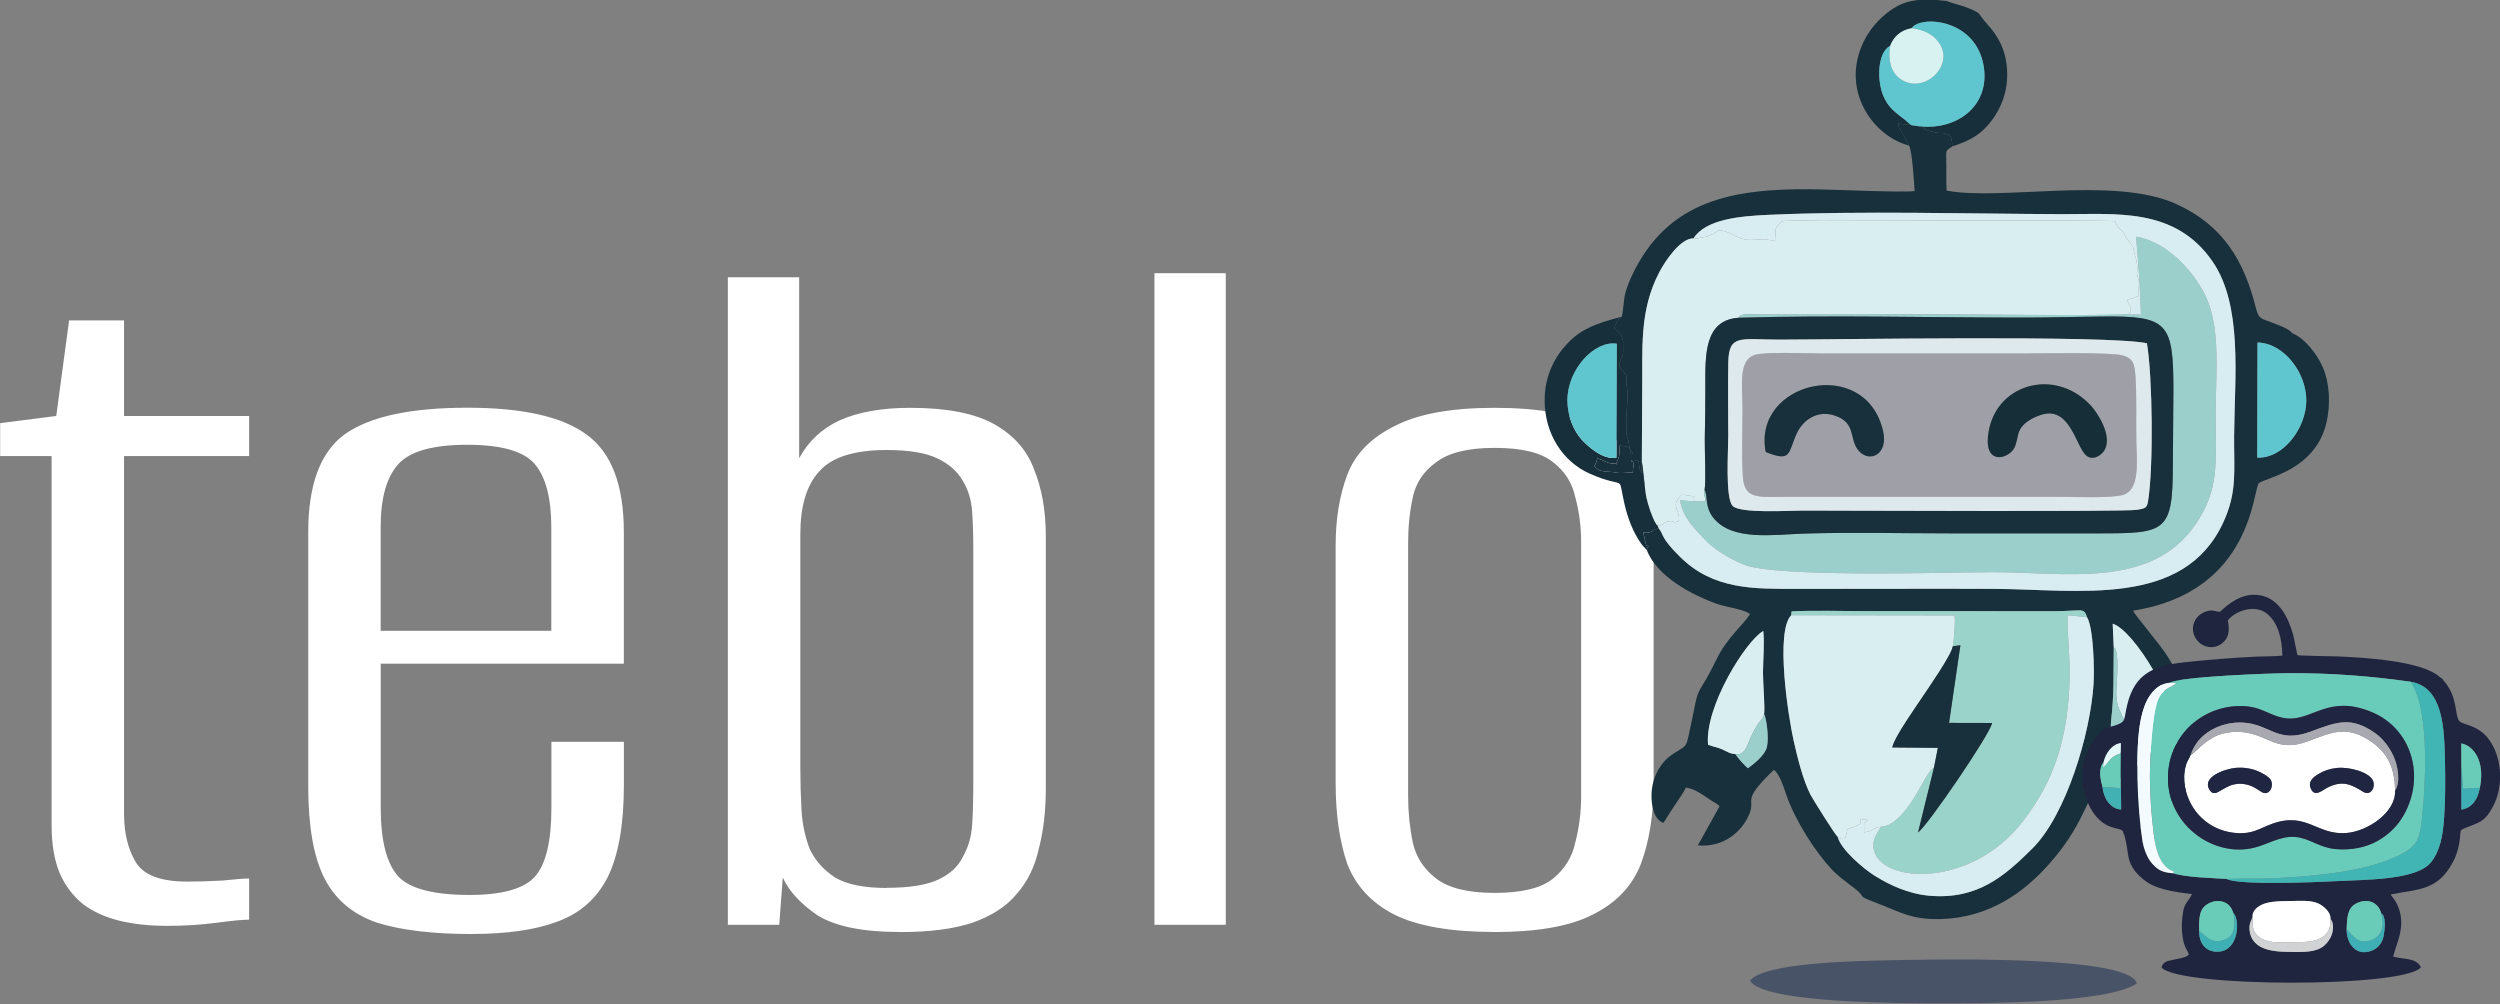
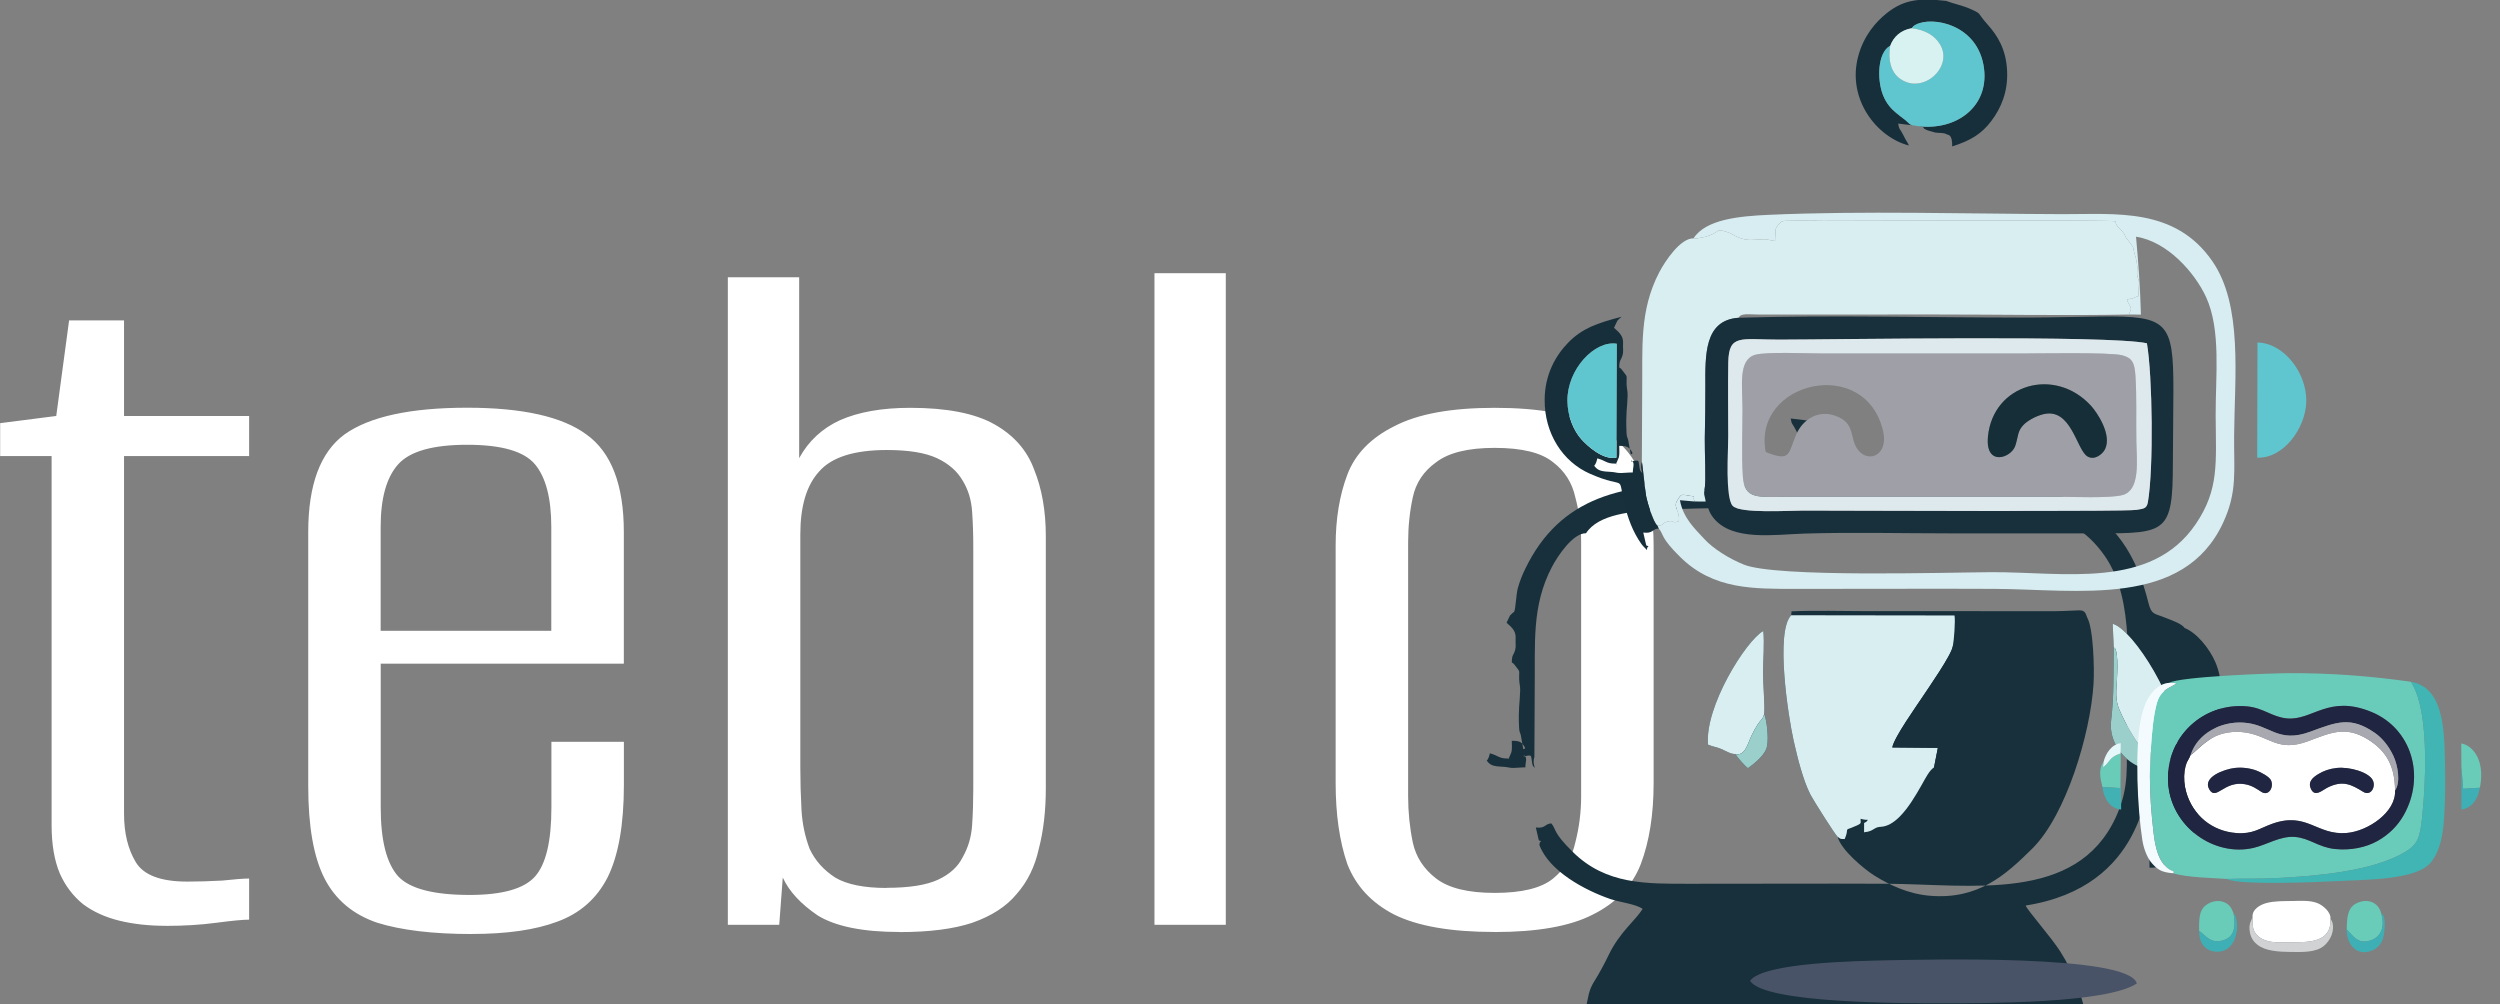
<svg xmlns="http://www.w3.org/2000/svg" xmlns:ns1="http://sodipodi.sourceforge.net/DTD/sodipodi-0.dtd" xmlns:ns2="http://www.inkscape.org/namespaces/inkscape" width="86.165mm" height="34.609mm" viewBox="0 0 86.165 34.609" version="1.1" id="svg1">
  <rect x="0" y="0" width="86.165" height="34.609" fill="#808080" stroke="none" />
  <ns1:namedview id="namedview1" pagecolor="#ffffff" bordercolor="#000000" borderopacity="0.25" ns2:showpageshadow="2" ns2:pageopacity="0.0" ns2:pagecheckerboard="0" ns2:deskcolor="#d1d1d1" ns2:document-units="mm" />
  <defs id="defs1" />
  <g ns2:label="Ebene 1" ns2:groupmode="layer" id="layer1" transform="translate(-232.923,-108.797)">
    <g id="g4" ns2:export-filename="logo.png" ns2:export-xdpi="96" ns2:export-ydpi="96" transform="translate(150.638,-3.122)">
      <path style="font-size:20.174px;line-height:1.25;font-family:'Alumni Sans';-inkscape-font-specification:'Alumni Sans';white-space:pre;inline-size:50.626;fill:#ffffff;stroke-width:0.504" d="m 57.71,86.261 q -0.444,0 -0.807,-0.101 -0.363,-0.101 -0.625,-0.323 -0.262,-0.242 -0.403,-0.605 -0.141,-0.383 -0.141,-0.948 v -7.243 h -0.888 v -0.646 l 0.968,-0.141 0.222,-1.876 h 0.948 v 1.876 h 2.159 v 0.787 H 56.984 v 7.021 q 0,0.565 0.202,0.948 0.202,0.383 0.888,0.383 0.282,0 0.605,-0.02 0.323,-0.04 0.464,-0.04 v 0.807 q -0.161,0 -0.565,0.061 -0.403,0.061 -0.867,0.061 z m 5.277,0.161 q -1.009,0 -1.634,-0.222 -0.625,-0.242 -0.908,-0.867 -0.282,-0.625 -0.282,-1.816 v -4.983 q 0,-1.392 0.625,-1.917 0.646,-0.525 2.118,-0.525 1.432,0 2.058,0.525 0.646,0.525 0.646,1.917 v 2.582 h -4.196 v 2.824 q 0,0.968 0.303,1.352 0.303,0.363 1.231,0.363 0.847,0 1.13,-0.363 0.282,-0.363 0.282,-1.352 v -1.291 h 1.251 v 0.847 q 0,1.17 -0.282,1.816 -0.282,0.625 -0.867,0.867 -0.565,0.242 -1.473,0.242 z m -1.574,-5.951 h 2.945 v -2.038 q 0,-0.847 -0.282,-1.231 -0.282,-0.383 -1.17,-0.383 -0.888,0 -1.19,0.383 -0.303,0.383 -0.303,1.231 z m 8.957,5.911 q -0.948,0 -1.412,-0.323 -0.444,-0.343 -0.605,-0.746 l -0.061,0.928 H 67.405 V 73.531 h 1.231 v 3.551 q 0.242,-0.504 0.706,-0.746 0.484,-0.242 1.21,-0.242 0.948,0 1.453,0.323 0.504,0.323 0.686,0.888 0.202,0.565 0.202,1.311 v 4.943 q 0,0.666 -0.121,1.19 -0.101,0.525 -0.383,0.888 -0.262,0.363 -0.767,0.565 -0.484,0.182 -1.251,0.182 z m -0.222,-0.867 q 0.585,0 0.888,-0.161 0.303,-0.161 0.424,-0.444 0.141,-0.282 0.161,-0.625 0.02,-0.343 0.02,-0.706 v -4.761 q 0,-0.363 -0.02,-0.686 -0.02,-0.343 -0.161,-0.605 -0.141,-0.282 -0.444,-0.444 -0.303,-0.161 -0.867,-0.161 -0.847,0 -1.17,0.424 -0.323,0.403 -0.323,1.231 v 4.58 q 0,0.403 0.02,0.827 0.02,0.403 0.141,0.767 0.141,0.343 0.444,0.565 0.303,0.202 0.888,0.202 z m 4.62,0.726 v -12.79 h 1.231 v 12.79 z m 5.871,0.141 q -1.13,0 -1.735,-0.343 -0.585,-0.343 -0.807,-0.989 -0.202,-0.666 -0.202,-1.594 V 78.797 q 0,-0.787 0.202,-1.392 0.202,-0.605 0.807,-0.948 0.605,-0.363 1.735,-0.363 1.15,0 1.735,0.363 0.585,0.343 0.787,0.948 0.222,0.605 0.222,1.392 v 4.66 q 0,0.928 -0.222,1.594 -0.222,0.646 -0.827,0.989 -0.585,0.343 -1.695,0.343 z m 0,-0.767 q 0.706,0 1.009,-0.282 0.303,-0.282 0.383,-0.706 0.101,-0.444 0.101,-0.908 v -4.983 q 0,-0.464 -0.101,-0.888 -0.081,-0.424 -0.383,-0.686 -0.303,-0.282 -1.009,-0.282 -0.686,0 -1.009,0.282 -0.323,0.262 -0.403,0.686 -0.081,0.424 -0.081,0.888 v 4.983 q 0,0.464 0.081,0.908 0.081,0.424 0.403,0.706 0.323,0.282 1.009,0.282 z" id="text1398-2-5-9-7-3-1" transform="matrix(1.997,0,0,1.756,-27.237,-7.646)" aria-label="teblo" />
      <g id="g2" transform="matrix(0.243,0,0,0.243,261.398,85.634)">
-         <path d="m -486.882,209.504 c 0.189,0.273 0.057,-0.01 0.177,0.439 0.3,1.119 0.503,3.469 0.156,4.409 -0.395,1.072 -1.835,2.224 -2.629,2.778 -0.471,-0.377 -1.416,-1.444 -1.784,-2.013 -0.643,0.017 -1.305,-0.41 -1.869,-0.667 -0.658,-0.3 -1.366,-0.375 -1.999,-0.667 -0.491,-5.348 5.339,-14.7 7.838,-16.122 0.181,1.77 -0.028,4.069 -0.044,5.898 -0.013,1.421 0.311,4.952 0.154,5.945 z m 3.843,-14.069 0.059,-0.556 c 3.477,-0.155 7.189,-0.029 10.672,-0.029 l 26.67,0.006 c 0.904,-0.007 1.768,-0.044 2.668,-0.09 1.255,-0.064 1.575,-0.128 1.891,0.937 0.919,1.503 1.061,7.394 0.927,9.487 -0.453,7.087 -3.899,18.588 -8.678,23.327 -3.864,3.832 -7.722,7.28 -14.566,6.699 -3.043,-0.258 -5.723,-1.539 -7.804,-2.84 -1.54,-0.963 -4.782,-3.681 -5.241,-5.512 -0.308,-0.205 -3.512,-5.297 -3.86,-5.98 -1.054,-2.064 -1.832,-5.196 -2.389,-7.674 -0.768,-3.419 -2.621,-15.41 -0.349,-17.775 z m 50.861,19.47 c -0.584,0.578 -1.081,1.35 -1.632,1.927 -1.968,-0.863 -4.22,-3.3 -3.848,-6.473 0.434,-3.708 0.311,-6.63 0.371,-10.353 l -0.148,-3.365 c 2.915,0.8 9.653,11.519 9.15,16.993 -0.375,0.198 -3.592,1.27 -3.892,1.271 z m 15.241,-41.825 0.039,-16.332 c 3.748,0.076 6.959,4.295 6.923,8.285 -0.035,3.828 -3.24,8.203 -6.962,8.047 z m -49.398,-44.271 c 0.463,0.595 0.718,5.33 0.81,6.46 -1.91,0.235 -11.717,-0.236 -14.635,-0.262 -11.278,-0.1 -20.35,1.615 -25.376,12.063 -0.428,0.889 -0.744,1.671 -1.026,2.672 -0.244,0.866 -0.309,2.927 -0.522,3.358 -0.218,0.182 -0.419,0.353 -0.597,0.551 l -0.482,1.012 c 0.933,0.803 1.332,1.302 1.283,2.224 -0.034,0.644 0.07,1.153 -0.055,1.602 -0.248,0.895 -0.47,0.621 -0.488,1.805 0.331,0.222 0.204,0.121 0.45,0.419 10e-4,0.002 0.11,0.152 0.198,0.257 0.617,0.74 0.349,0.58 0.394,1.698 0.025,0.605 0.161,1.015 0.147,1.597 -0.045,1.805 -0.285,2.523 -0.157,5.231 0.034,0.728 0.114,0.622 0.249,1.129 l 0.348,1.967 c 0.442,-0.018 0.178,-0.35 -0.045,-0.648 -0.368,-0.492 -0.818,-0.524 -1.585,-0.536 0,0.495 0.073,1.164 -0.054,1.629 l -0.3,0.706 c -0.34,0.491 0.304,0.18 -0.239,0.184 -1.257,0.008 -1.307,-0.422 -2.518,-0.741 -0.058,0.288 -0.187,0.822 -0.445,1.038 0.584,0.825 1.228,0.802 2.502,0.889 0.599,0.041 0.663,0.157 1.337,0.149 0.593,-0.008 0.995,-0.085 1.642,-0.076 0,-0.786 0.323,-1.298 -0.148,-1.702 -0.412,0.248 0.37,0.056 0.418,0.047 0.592,-0.111 0.548,0.048 0.622,0.566 0.138,0.973 0.12,0.783 0.443,1.163 -0.168,-0.657 -0.24,-0.929 -0.055,-1.569 l 0.048,-9.839 c 0.088,-6.161 -0.475,-11.572 2.45,-17.117 0.836,-1.586 2.989,-4.795 4.827,-4.758 1.742,-2.711 6.504,-3.149 10.658,-3.336 13.193,-0.595 28.34,-0.139 41.634,-0.097 7.637,0.024 16.001,-0.991 21.299,6.676 4.33,6.265 3.159,16.309 3.087,24.706 -0.044,5.048 0.478,7.948 -1.535,12.329 -5.599,12.183 -20.603,9.496 -32.482,9.436 -9.33,-0.048 -18.671,0.015 -28.003,0.003 -6.096,-0.008 -11.791,0.151 -16.522,-4.501 -2.873,-2.825 -2.291,-3.123 -3.055,-4.062 -0.948,0.033 -0.791,0.763 -2.203,0.576 l 0.266,1.154 c 0.239,0.942 0.068,0.604 0.475,0.771 -0.255,0.279 -0.163,0.235 -0.236,0.559 1.384,3.72 6.454,6.424 10.081,7.672 1.308,0.45 3.687,0.717 4.564,1.401 -1.077,1.693 -3.24,3.275 -4.801,6.497 -0.584,1.205 -1.342,2.637 -1.984,3.646 -0.921,1.451 -0.885,2.211 -1.34,4.283 -1.126,5.136 -0.464,3.818 -2.946,5.508 -1.693,1.152 -2.827,3.285 -2.909,5.55 -0.064,1.754 0.382,3.69 1.692,4.13 0.518,-0.783 1.026,-1.645 1.597,-2.484 0.413,-0.607 1.313,-1.921 1.594,-2.521 1.069,0.178 1.778,0.632 2.564,1.148 0.376,0.247 0.706,0.483 1.067,0.712 0.257,0.163 0.331,0.195 0.555,0.334 0.047,0.029 0.235,0.148 0.27,0.174 0.025,0.019 0.06,0.047 0.083,0.066 l 0.155,0.145 c 0.016,0.015 0.051,0.049 0.074,0.076 l -3.084,5.549 c 3.453,0.292 5.826,-1.659 6.961,-3.738 1.765,-3.231 -1.373,-1.972 3.822,-6.978 0.842,0.544 1.488,2.762 1.804,3.659 1.252,3.554 4.053,7.959 6.418,10.474 0.837,0.889 1.955,1.705 3.074,2.554 2.224,1.687 -0.026,0.926 3.391,2.239 3.264,1.253 4.867,2.353 9.025,2.236 7.129,-0.202 11.968,-4.101 15.033,-7.479 1.716,-1.892 3.312,-4.011 4.65,-6.607 0.643,-1.247 1.238,-2.459 1.793,-3.837 0.355,-0.882 1.068,-3.579 1.484,-4.136 1.166,0.379 0.882,0.543 1.553,1.252 0.503,0.531 1.118,0.855 1.565,1.397 1.096,1.328 0.592,2.968 1.261,4.669 0.968,2.455 3.687,4.659 7.239,4.29 -0.652,-1.701 -2.303,-3.687 -2.995,-5.395 0.244,-0.289 3.879,-2.835 4.44,-2.973 l 3.706,5.15 c 2.298,-1.858 1.537,-6.089 -0.055,-8.226 -1.078,-1.447 -2.956,-2.208 -3.157,-2.491 -0.399,-0.561 -0.345,-6.48 -4.35,-12.816 -1.293,-2.046 -4.7,-5.885 -4.921,-6.542 17.083,-2.673 16.946,-17.412 17.866,-18.102 1.075,-0.806 7.958,-1.818 9.548,-8.527 0.606,-2.557 0.476,-5.649 -0.521,-7.917 -0.867,-1.971 -2.623,-4.133 -4.361,-4.823 -0.387,-0.625 -1.986,-1.149 -2.814,-1.485 -1.422,-0.579 -1.874,-0.36 -2.286,-2.006 -1.688,-6.743 -4.661,-11.822 -11.387,-14.844 -8.804,-3.956 -24.849,-0.388 -32.496,-1.874 -0.076,-1.128 -0.035,-2.359 -0.042,-3.5 -0.017,-2.574 -0.195,-1.948 0.825,-2.757 0.053,-1.752 -0.609,-1.636 -0.696,-1.687 -0.543,-0.314 -1.037,-0.189 -1.572,-0.27 -0.826,-0.125 0.433,0.106 -0.371,-0.084 -2.532,-0.597 -0.685,-0.963 -2.058,-0.82 l -0.652,-0.103 -2.31,-0.28 c 0.136,0.916 0.27,0.696 0.741,1.651 0.135,0.275 0.268,0.54 0.416,0.785 0.151,0.249 0.237,0.358 0.369,0.676" style="fill:#17303b;fill-opacity:1;fill-rule:evenodd;stroke:none;stroke-width:0.035" id="path66" />
+         <path d="m -486.882,209.504 c 0.189,0.273 0.057,-0.01 0.177,0.439 0.3,1.119 0.503,3.469 0.156,4.409 -0.395,1.072 -1.835,2.224 -2.629,2.778 -0.471,-0.377 -1.416,-1.444 -1.784,-2.013 -0.643,0.017 -1.305,-0.41 -1.869,-0.667 -0.658,-0.3 -1.366,-0.375 -1.999,-0.667 -0.491,-5.348 5.339,-14.7 7.838,-16.122 0.181,1.77 -0.028,4.069 -0.044,5.898 -0.013,1.421 0.311,4.952 0.154,5.945 z m 3.843,-14.069 0.059,-0.556 c 3.477,-0.155 7.189,-0.029 10.672,-0.029 l 26.67,0.006 c 0.904,-0.007 1.768,-0.044 2.668,-0.09 1.255,-0.064 1.575,-0.128 1.891,0.937 0.919,1.503 1.061,7.394 0.927,9.487 -0.453,7.087 -3.899,18.588 -8.678,23.327 -3.864,3.832 -7.722,7.28 -14.566,6.699 -3.043,-0.258 -5.723,-1.539 -7.804,-2.84 -1.54,-0.963 -4.782,-3.681 -5.241,-5.512 -0.308,-0.205 -3.512,-5.297 -3.86,-5.98 -1.054,-2.064 -1.832,-5.196 -2.389,-7.674 -0.768,-3.419 -2.621,-15.41 -0.349,-17.775 z m 50.861,19.47 c -0.584,0.578 -1.081,1.35 -1.632,1.927 -1.968,-0.863 -4.22,-3.3 -3.848,-6.473 0.434,-3.708 0.311,-6.63 0.371,-10.353 l -0.148,-3.365 c 2.915,0.8 9.653,11.519 9.15,16.993 -0.375,0.198 -3.592,1.27 -3.892,1.271 z c 3.748,0.076 6.959,4.295 6.923,8.285 -0.035,3.828 -3.24,8.203 -6.962,8.047 z m -49.398,-44.271 c 0.463,0.595 0.718,5.33 0.81,6.46 -1.91,0.235 -11.717,-0.236 -14.635,-0.262 -11.278,-0.1 -20.35,1.615 -25.376,12.063 -0.428,0.889 -0.744,1.671 -1.026,2.672 -0.244,0.866 -0.309,2.927 -0.522,3.358 -0.218,0.182 -0.419,0.353 -0.597,0.551 l -0.482,1.012 c 0.933,0.803 1.332,1.302 1.283,2.224 -0.034,0.644 0.07,1.153 -0.055,1.602 -0.248,0.895 -0.47,0.621 -0.488,1.805 0.331,0.222 0.204,0.121 0.45,0.419 10e-4,0.002 0.11,0.152 0.198,0.257 0.617,0.74 0.349,0.58 0.394,1.698 0.025,0.605 0.161,1.015 0.147,1.597 -0.045,1.805 -0.285,2.523 -0.157,5.231 0.034,0.728 0.114,0.622 0.249,1.129 l 0.348,1.967 c 0.442,-0.018 0.178,-0.35 -0.045,-0.648 -0.368,-0.492 -0.818,-0.524 -1.585,-0.536 0,0.495 0.073,1.164 -0.054,1.629 l -0.3,0.706 c -0.34,0.491 0.304,0.18 -0.239,0.184 -1.257,0.008 -1.307,-0.422 -2.518,-0.741 -0.058,0.288 -0.187,0.822 -0.445,1.038 0.584,0.825 1.228,0.802 2.502,0.889 0.599,0.041 0.663,0.157 1.337,0.149 0.593,-0.008 0.995,-0.085 1.642,-0.076 0,-0.786 0.323,-1.298 -0.148,-1.702 -0.412,0.248 0.37,0.056 0.418,0.047 0.592,-0.111 0.548,0.048 0.622,0.566 0.138,0.973 0.12,0.783 0.443,1.163 -0.168,-0.657 -0.24,-0.929 -0.055,-1.569 l 0.048,-9.839 c 0.088,-6.161 -0.475,-11.572 2.45,-17.117 0.836,-1.586 2.989,-4.795 4.827,-4.758 1.742,-2.711 6.504,-3.149 10.658,-3.336 13.193,-0.595 28.34,-0.139 41.634,-0.097 7.637,0.024 16.001,-0.991 21.299,6.676 4.33,6.265 3.159,16.309 3.087,24.706 -0.044,5.048 0.478,7.948 -1.535,12.329 -5.599,12.183 -20.603,9.496 -32.482,9.436 -9.33,-0.048 -18.671,0.015 -28.003,0.003 -6.096,-0.008 -11.791,0.151 -16.522,-4.501 -2.873,-2.825 -2.291,-3.123 -3.055,-4.062 -0.948,0.033 -0.791,0.763 -2.203,0.576 l 0.266,1.154 c 0.239,0.942 0.068,0.604 0.475,0.771 -0.255,0.279 -0.163,0.235 -0.236,0.559 1.384,3.72 6.454,6.424 10.081,7.672 1.308,0.45 3.687,0.717 4.564,1.401 -1.077,1.693 -3.24,3.275 -4.801,6.497 -0.584,1.205 -1.342,2.637 -1.984,3.646 -0.921,1.451 -0.885,2.211 -1.34,4.283 -1.126,5.136 -0.464,3.818 -2.946,5.508 -1.693,1.152 -2.827,3.285 -2.909,5.55 -0.064,1.754 0.382,3.69 1.692,4.13 0.518,-0.783 1.026,-1.645 1.597,-2.484 0.413,-0.607 1.313,-1.921 1.594,-2.521 1.069,0.178 1.778,0.632 2.564,1.148 0.376,0.247 0.706,0.483 1.067,0.712 0.257,0.163 0.331,0.195 0.555,0.334 0.047,0.029 0.235,0.148 0.27,0.174 0.025,0.019 0.06,0.047 0.083,0.066 l 0.155,0.145 c 0.016,0.015 0.051,0.049 0.074,0.076 l -3.084,5.549 c 3.453,0.292 5.826,-1.659 6.961,-3.738 1.765,-3.231 -1.373,-1.972 3.822,-6.978 0.842,0.544 1.488,2.762 1.804,3.659 1.252,3.554 4.053,7.959 6.418,10.474 0.837,0.889 1.955,1.705 3.074,2.554 2.224,1.687 -0.026,0.926 3.391,2.239 3.264,1.253 4.867,2.353 9.025,2.236 7.129,-0.202 11.968,-4.101 15.033,-7.479 1.716,-1.892 3.312,-4.011 4.65,-6.607 0.643,-1.247 1.238,-2.459 1.793,-3.837 0.355,-0.882 1.068,-3.579 1.484,-4.136 1.166,0.379 0.882,0.543 1.553,1.252 0.503,0.531 1.118,0.855 1.565,1.397 1.096,1.328 0.592,2.968 1.261,4.669 0.968,2.455 3.687,4.659 7.239,4.29 -0.652,-1.701 -2.303,-3.687 -2.995,-5.395 0.244,-0.289 3.879,-2.835 4.44,-2.973 l 3.706,5.15 c 2.298,-1.858 1.537,-6.089 -0.055,-8.226 -1.078,-1.447 -2.956,-2.208 -3.157,-2.491 -0.399,-0.561 -0.345,-6.48 -4.35,-12.816 -1.293,-2.046 -4.7,-5.885 -4.921,-6.542 17.083,-2.673 16.946,-17.412 17.866,-18.102 1.075,-0.806 7.958,-1.818 9.548,-8.527 0.606,-2.557 0.476,-5.649 -0.521,-7.917 -0.867,-1.971 -2.623,-4.133 -4.361,-4.823 -0.387,-0.625 -1.986,-1.149 -2.814,-1.485 -1.422,-0.579 -1.874,-0.36 -2.286,-2.006 -1.688,-6.743 -4.661,-11.822 -11.387,-14.844 -8.804,-3.956 -24.849,-0.388 -32.496,-1.874 -0.076,-1.128 -0.035,-2.359 -0.042,-3.5 -0.017,-2.574 -0.195,-1.948 0.825,-2.757 0.053,-1.752 -0.609,-1.636 -0.696,-1.687 -0.543,-0.314 -1.037,-0.189 -1.572,-0.27 -0.826,-0.125 0.433,0.106 -0.371,-0.084 -2.532,-0.597 -0.685,-0.963 -2.058,-0.82 l -0.652,-0.103 -2.31,-0.28 c 0.136,0.916 0.27,0.696 0.741,1.651 0.135,0.275 0.268,0.54 0.416,0.785 0.151,0.249 0.237,0.358 0.369,0.676" style="fill:#17303b;fill-opacity:1;fill-rule:evenodd;stroke:none;stroke-width:0.035" id="path66" />
        <path d="m -496.893,141.975 c -1.838,-0.037 -3.991,3.172 -4.827,4.758 -2.925,5.545 -2.362,10.956 -2.45,17.117 l -0.048,9.839 c 0.102,0.174 0.456,4.194 0.633,4.991 0.211,0.952 0.788,2.857 1.32,3.724 l 0.11,0.163 c 0.122,0.16 0.155,0.166 0.181,0.186 0.986,-0.116 0.47,-0.315 1.32,-0.585 1.05,-0.333 0.675,0.361 1.678,-0.092 0.205,-1.361 -0.82,-1.949 -0.258,-2.861 0.737,-1.195 0.489,-0.884 2.42,-0.637 -0.016,0.553 -0.118,0.061 0.058,0.718 l 1.592,0.011 c -0.096,-0.755 -0.331,-0.968 -0.159,-1.664 0.24,-1.184 -0.002,-5.653 0.031,-7.273 0.049,-2.419 0.092,-4.84 0.083,-7.26 -0.016,-4.566 -0.191,-9.532 4.724,-9.872 0.298,-0.706 1.496,-0.455 2.916,-0.455 1.185,-7.1e-4 2.371,-0.002 3.556,7e-4 l 21.04,-0.011 c 9.241,-0.006 18.643,0.182 27.856,0.005 l 0.254,-0.707 c 0.006,-0.035 0.012,-0.076 0.013,-0.11 0.011,-0.321 -0.38,-0.676 -0.564,-1.296 1.026,-0.318 0.096,0.152 1.286,-0.385 0.076,-0.035 0.265,-0.082 0.314,-0.091 0.031,-0.533 0.102,-1.264 0.109,-1.758 0.014,-0.962 -0.3,-0.589 -0.268,-1.767 l 0.022,-0.603 c -0.002,-0.055 -0.006,-0.086 -0.009,-0.139 -0.074,-1.034 -0.294,-1.367 -0.488,-2.202 -0.079,-0.34 0.056,-0.289 -0.333,-0.844 -0.017,-0.024 -0.045,-0.058 -0.062,-0.082 -0.025,-0.035 -0.097,-0.136 -0.122,-0.171 -0.741,-1.008 -0.195,-0.032 -0.829,-1.238 -0.015,-0.029 -0.035,-0.068 -0.051,-0.096 -0.326,-0.563 -1.195,-0.984 -1.198,-1.74 -1.587,-0.208 -37.435,-0.065 -41.486,-0.057 -0.582,7.1e-4 -1.021,-0.004 -1.599,-0.08 l -3.762,0.08 c -0.589,0.124 -0.425,-0.062 -1.014,0.626 -0.61,0.712 -0.294,0.933 -0.294,2.245 -0.79,-0.051 -1.142,-0.3 -1.779,-0.25 l -1.789,0.091 c -1.054,-0.012 -1.843,-0.348 -2.677,-0.83 -0.041,-0.024 -0.159,-0.101 -0.201,-0.122 l -0.649,-0.224 c -1.534,-0.452 -0.659,-0.075 -2.344,0.537 l -0.35,0.125 c -0.475,0.144 0.106,0.006 -0.335,0.084 -0.796,0.142 -1.019,0.267 -1.571,0.2" style="fill:#d9eef1;fill-opacity:1;fill-rule:evenodd;stroke:none;stroke-width:0.035" id="path68" />
        <path d="m -486.653,172.278 c -1.936,-10.024 14.239,-13.792 16.666,-2.894 0.725,3.256 -1.948,4.475 -3.469,2.724 -1.432,-1.648 -0.284,-3.906 -3.324,-4.97 -2.632,-0.922 -4.658,0.739 -5.46,2.485 -1.281,2.786 -0.682,4.162 -4.413,2.654 z m 39.296,-5.338 c -1.078,0.286 -2.169,0.912 -2.734,1.496 -0.882,0.912 -0.719,1.66 -1.17,2.983 -0.593,1.738 -4.292,2.96 -3.866,-1.35 0.733,-7.428 9.478,-9.944 14.599,-4.364 0.9,0.98 2.999,4.111 2.012,6.161 -0.352,0.73 -1.517,1.665 -2.526,1.023 -1.552,-0.987 -2.288,-7.02 -6.316,-5.949 z m -40.76,-8.455 c -2.482,0.694 -1.825,4.41 -1.824,7.735 0,3.045 -0.145,6.466 0.045,9.466 0.216,3.413 2.134,2.949 6.475,2.949 l 38.079,-0.004 c 2.139,0 7.605,0.239 9.336,-0.254 2.489,-0.709 1.98,-4.824 1.927,-7.563 -0.058,-3.012 0.07,-6.387 -0.132,-9.341 -0.119,-1.74 -0.371,-2.503 -1.851,-2.904 -1.711,-0.463 -11.994,-0.262 -14.169,-0.262 l -28.448,-0.002 c -2.058,0 -7.868,-0.259 -9.438,0.181" style="fill:#9fa0a7;fill-opacity:1;fill-rule:evenodd;stroke:none;stroke-width:0.035" id="path70" />
-         <path d="m -435.117,152.776 c -9.213,0.177 -18.615,-0.012 -27.856,-0.005 l -21.04,0.011 c -1.185,-0.003 -2.371,-0.001 -3.556,-7e-4 -1.42,7e-4 -2.618,-0.25 -2.916,0.455 13.649,-0.409 27.605,0.001 41.292,-0.03 3.365,-0.008 6.717,-0.108 10.075,-0.145 9.478,-0.104 10.311,0.746 10.295,10.491 -0.006,3.457 -0.071,6.913 -0.075,10.372 -0.01,9.799 -0.941,9.896 -10.664,9.896 -6.914,-7.1e-4 -13.829,0 -20.743,0 -6.845,0 -13.928,-0.177 -20.743,0.025 -4.373,0.13 -10.353,1.129 -13.024,-2.233 -1.288,-1.622 -0.746,-3.128 -1.251,-3.971 -0.172,0.696 0.064,0.909 0.159,1.664 l -1.592,-0.011 -2.059,-0.179 c 0.454,2.554 2.161,4.088 3.487,5.533 1.217,1.325 3.478,2.753 5.584,3.602 4.609,1.859 28.648,1.108 35.068,1.072 10.267,-0.056 22.67,2.529 29.019,-6.826 3.348,-4.934 2.862,-8.696 2.824,-15.388 -0.031,-5.474 0.804,-12.129 -1.374,-16.836 -1.592,-3.44 -5.471,-7.856 -9.922,-8.531 0.349,3.863 0.587,7.077 0.696,11.047 l -1.685,-0.013" style="fill:#9acfcc;fill-opacity:1;fill-rule:evenodd;stroke:none;stroke-width:0.035" id="path72" />
-         <path d="m -483.039,195.435 23.166,0.031 c 0.143,0.743 -0.071,3.558 -0.242,4.364 l 1.083,-0.144 -1.612,11.013 6.101,0.015 c -0.172,1.423 -9.211,14.677 -10.499,15.518 l 2.264,-9.213 c -0.624,0.351 -1.265,1.628 -1.691,2.379 -0.509,0.901 -0.984,1.717 -1.506,2.497 -0.828,1.238 -2.439,3.452 -4.348,3.545 -0.481,0.963 -1.345,1.798 -0.97,3.336 1.144,4.687 13.715,5.375 21.052,-4.038 4.726,-6.062 6.494,-12.305 6.701,-20.439 0.077,-3.011 -0.359,-6.041 -0.3,-8.854 l 2.761,0.259 c -0.315,-1.065 -0.635,-1.001 -1.891,-0.937 -0.901,0.046 -1.765,0.082 -2.668,0.09 l -26.67,-0.006 c -3.483,0 -7.195,-0.126 -10.672,0.029 l -0.059,0.556" style="fill:#9ad3ca;fill-opacity:1;fill-rule:evenodd;stroke:none;stroke-width:0.035" id="path74" />
        <path d="m -476.441,226.864 c 0.53,0.386 0.355,0.279 0.992,0.312 0.676,-1.541 -0.104,-1.24 0.989,-1.613 l 0.833,-0.352 c 0.598,-0.31 0.429,-0.287 0.431,-0.908 0.389,0.099 0.559,0.146 1.036,0.147 -0.02,0.034 -0.057,0.044 -0.068,0.095 -0.011,0.049 -0.052,0.074 -0.068,0.089 -0.015,0.014 -0.053,0.061 -0.072,0.077 -0.119,0.101 -0.204,0.113 -0.325,0.183 l -0.003,1.334 c 0.298,-0.1 0.263,-0.024 0.603,-0.114 0.839,-0.225 0.924,-0.647 1.77,-0.675 1.909,-0.093 3.52,-2.308 4.348,-3.545 0.522,-0.78 0.997,-1.596 1.506,-2.497 0.425,-0.751 1.066,-2.028 1.691,-2.379 l 0.546,-2.775 -6.461,-0.062 c 0.25,-1.42 3.45,-5.893 4.287,-7.167 0.803,-1.222 4.141,-5.976 4.292,-7.185 0.171,-0.806 0.385,-3.621 0.242,-4.364 l -23.166,-0.031 c -2.272,2.365 -0.419,14.355 0.349,17.775 0.557,2.479 1.335,5.61 2.389,7.674 0.349,0.683 3.552,5.775 3.86,5.98" style="fill:#d9eef1;fill-opacity:1;fill-rule:evenodd;stroke:none;stroke-width:0.035" id="path76" />
        <path d="m -432.583,156.857 c 0.795,4.586 0.963,17.83 0.136,22.542 -0.163,0.927 -0.608,0.915 -1.614,1.087 -1.684,0.287 -42.06,0.101 -47.286,0.101 -2.026,0 -8.939,0.448 -9.996,-0.666 -1.066,-1.124 -0.619,-7.817 -0.619,-9.847 0,-3.491 -0.058,-7.035 0.005,-10.519 0.073,-4.052 1.788,-3.211 7.202,-3.214 7.906,-0.005 46.785,-0.666 52.171,0.518 z m -57.903,-3.62 c -4.915,0.34 -4.741,5.306 -4.724,9.872 0.009,2.42 -0.034,4.841 -0.083,7.26 -0.033,1.62 0.209,6.089 -0.031,7.273 0.505,0.843 -0.037,2.349 1.251,3.971 2.671,3.362 8.65,2.363 13.024,2.233 6.816,-0.202 13.899,-0.025 20.743,-0.025 6.915,0 13.829,-7.1e-4 20.743,0 9.724,3.5e-4 10.655,-0.097 10.664,-9.896 0.004,-3.459 0.069,-6.915 0.075,-10.372 0.016,-9.745 -0.817,-10.595 -10.295,-10.491 -3.358,0.037 -6.71,0.137 -10.075,0.145 -13.687,0.031 -27.642,-0.379 -41.292,0.03" style="fill:#17303b;fill-opacity:1;fill-rule:evenodd;stroke:none;stroke-width:0.035" id="path78" />
        <path d="m -496.893,141.975 c 0.552,0.067 0.775,-0.059 1.571,-0.2 0.441,-0.078 -0.14,0.061 0.335,-0.084 l 0.35,-0.125 c 1.685,-0.612 0.81,-0.988 2.344,-0.537 l 0.649,0.224 c 0.042,0.021 0.16,0.099 0.201,0.122 0.834,0.482 1.622,0.818 2.677,0.83 l 1.789,-0.091 c 0.637,-0.05 0.99,0.199 1.779,0.25 0,-1.313 -0.316,-1.534 0.294,-2.245 0.589,-0.688 0.425,-0.502 1.014,-0.626 l 3.762,-0.08 c 0.578,0.076 1.017,0.08 1.599,0.08 4.051,-0.007 39.898,-0.151 41.486,0.057 0.003,0.756 0.872,1.177 1.198,1.74 0.016,0.028 0.036,0.067 0.051,0.096 0.634,1.206 0.088,0.23 0.829,1.238 0.025,0.035 0.097,0.136 0.122,0.171 0.017,0.024 0.046,0.057 0.062,0.082 0.389,0.555 0.254,0.503 0.333,0.844 0.194,0.835 0.414,1.168 0.488,2.202 0.004,0.053 0.007,0.084 0.009,0.139 l -0.022,0.603 c -0.031,1.177 0.282,0.804 0.268,1.767 -0.007,0.494 -0.078,1.225 -0.109,1.758 -0.049,0.009 -0.238,0.056 -0.314,0.091 -1.19,0.536 -0.26,0.067 -1.286,0.385 0.184,0.62 0.575,0.975 0.564,1.296 -0.001,0.034 -0.007,0.074 -0.013,0.11 l -0.254,0.707 1.685,0.013 c -0.109,-3.969 -0.347,-7.184 -0.696,-11.047 4.451,0.675 8.33,5.091 9.922,8.531 2.178,4.708 1.343,11.363 1.374,16.836 0.038,6.691 0.524,10.454 -2.824,15.388 -6.35,9.355 -18.752,6.77 -29.019,6.826 -6.421,0.035 -30.46,0.786 -35.068,-1.072 -2.106,-0.849 -4.367,-2.278 -5.584,-3.602 -1.326,-1.445 -3.034,-2.978 -3.487,-5.533 l 2.059,0.179 c -0.176,-0.658 -0.074,-0.165 -0.058,-0.718 -1.931,-0.248 -1.683,-0.558 -2.42,0.637 -0.562,0.912 0.462,1.5 0.258,2.861 -1.003,0.452 -0.628,-0.241 -1.678,0.092 -0.851,0.271 -0.334,0.47 -1.32,0.585 0.117,0.291 0.018,0.186 0.164,0.377 0.764,0.939 0.182,1.236 3.055,4.062 4.73,4.652 10.426,4.493 16.522,4.501 9.332,0.012 18.673,-0.051 28.003,-0.003 11.879,0.06 26.883,2.747 32.482,-9.436 2.013,-4.38 1.492,-7.281 1.535,-12.329 0.072,-8.397 1.242,-18.441 -3.087,-24.706 -5.298,-7.667 -13.663,-6.652 -21.299,-6.676 -13.294,-0.042 -28.441,-0.498 -41.634,0.097 -4.154,0.187 -8.916,0.624 -10.658,3.336" style="fill:#d7edf1;fill-opacity:1;fill-rule:evenodd;stroke:none;stroke-width:0.035" id="path80" />
        <path d="m -488.117,158.485 c 1.57,-0.439 7.38,-0.181 9.438,-0.181 l 28.448,0.002 c 2.175,0 12.458,-0.201 14.169,0.262 1.48,0.401 1.732,1.165 1.851,2.904 0.202,2.954 0.074,6.328 0.132,9.341 0.053,2.739 0.562,6.854 -1.927,7.563 -1.73,0.493 -7.197,0.254 -9.336,0.254 l -38.079,0.004 c -4.341,3.5e-4 -6.259,0.465 -6.475,-2.949 -0.19,-3 -0.045,-6.421 -0.045,-9.466 -3.5e-4,-3.326 -0.658,-7.041 1.824,-7.735 z m 55.534,-1.628 c -5.386,-1.184 -44.265,-0.522 -52.171,-0.518 -5.414,0.003 -7.129,-0.838 -7.202,3.214 -0.063,3.485 -0.005,7.028 -0.005,10.519 -3.5e-4,2.031 -0.447,8.724 0.619,9.847 1.057,1.114 7.97,0.666 9.996,0.666 5.226,0 45.602,0.187 47.286,-0.101 1.006,-0.171 1.451,-0.159 1.614,-1.087 0.827,-4.712 0.659,-17.956 -0.136,-22.542" style="fill:#dee9ee;fill-opacity:1;fill-rule:evenodd;stroke:none;stroke-width:0.035" id="path82" />
        <path d="m -434.013,247.658 c -1.053,-4.181 -30.397,-3.377 -35.627,-3.28 -4.062,0.105 -17.28,0.3 -19.23,2.89 1.883,3.264 22.239,3.201 27.231,3.2 6.143,-0.001 23.375,0.04 27.627,-2.81" style="fill:#495367;fill-opacity:1;fill-rule:evenodd;stroke:none;stroke-width:0.035" id="path84" />
-         <path d="m -470.323,225.44 c -0.847,0.027 -0.931,0.449 -1.77,0.675 -0.34,0.091 -0.305,0.015 -0.603,0.114 l 0.003,-1.334 c 0.121,-0.07 0.205,-0.082 0.325,-0.183 0.019,-0.016 0.057,-0.063 0.072,-0.077 0.016,-0.015 0.057,-0.04 0.068,-0.089 0.012,-0.051 0.049,-0.062 0.068,-0.095 -0.478,-0.001 -0.647,-0.048 -1.036,-0.147 -0.001,0.621 0.167,0.598 -0.431,0.908 l -0.833,0.352 c -1.093,0.373 -0.313,0.072 -0.989,1.613 -0.636,-0.033 -0.462,0.074 -0.992,-0.312 0.459,1.831 3.701,4.549 5.241,5.512 2.081,1.301 4.76,2.582 7.804,2.84 6.844,0.581 10.702,-2.867 14.566,-6.699 4.779,-4.739 8.225,-16.239 8.678,-23.327 0.134,-2.092 -0.008,-7.983 -0.927,-9.487 l -2.761,-0.259 c -0.059,2.813 0.377,5.843 0.3,8.854 -0.207,8.134 -1.974,14.376 -6.701,20.439 -7.337,9.412 -19.908,8.724 -21.052,4.038 -0.375,-1.537 0.489,-2.373 0.97,-3.336" style="fill:#d7edf1;fill-opacity:1;fill-rule:evenodd;stroke:none;stroke-width:0.035" id="path86" />
        <path d="m -466.336,128.809 c -0.132,-0.318 -0.218,-0.427 -0.369,-0.676 -0.148,-0.244 -0.281,-0.509 -0.416,-0.785 -0.472,-0.956 -0.605,-0.735 -0.741,-1.651 l 2.31,0.28 c -0.617,0.029 -0.961,-0.525 -1.292,-0.779 -0.445,-0.342 -0.802,-0.599 -1.251,-0.971 -0.744,-0.616 -1.419,-1.333 -1.906,-2.542 -0.875,-2.173 -0.815,-6.052 1.006,-7.023 0.467,-1.25 1.462,-2.213 3.045,-2.493 0.195,-0.232 0.233,-0.311 0.584,-0.5 2.315,-1.246 8.895,-0.078 9.681,6.23 0.672,5.392 -3.886,8.769 -9.215,8.181 1.373,-0.144 -0.474,0.222 2.058,0.82 0.805,0.19 -0.454,-0.041 0.371,0.084 0.535,0.08 1.029,-0.044 1.572,0.27 0.088,0.051 0.749,-0.065 0.696,1.687 2.711,-0.873 4.169,-1.795 5.543,-3.599 1.385,-1.818 2.389,-4.164 2.247,-7.131 -0.146,-3.057 -1.347,-4.985 -2.787,-6.588 -1.549,-1.725 -0.706,-1.416 -2.41,-2.18 -1.14,-0.51 -2.311,-0.716 -3.439,-1.144 -3.652,-0.411 -5.901,-0.254 -8.374,1.688 -1.632,1.281 -3.323,3.261 -4.1,6.128 -1.657,6.114 2.642,11.533 7.187,12.694" style="fill:#172f3b;fill-opacity:1;fill-rule:evenodd;stroke:none;stroke-width:0.035" id="path88" />
        <path d="m -507.829,173.076 c -1.945,0.397 -4.189,-1.752 -4.926,-2.561 -1.115,-1.223 -2.004,-3.276 -2.022,-5.483 -0.039,-4.503 3.884,-8.62 7.012,-8.109 z m 4.319,13.113 c 0.073,-0.324 -0.019,-0.279 0.236,-0.559 -0.407,-0.167 -0.236,0.171 -0.475,-0.771 l -0.266,-1.154 c 1.413,0.188 1.256,-0.543 2.203,-0.576 -0.146,-0.191 -0.047,-0.086 -0.164,-0.377 -0.026,-0.019 -0.059,-0.026 -0.181,-0.186 l -0.11,-0.163 c -0.532,-0.866 -1.109,-2.772 -1.32,-3.724 -0.176,-0.797 -0.531,-4.818 -0.633,-4.991 -0.185,0.64 -0.114,0.912 0.055,1.569 -0.323,-0.38 -0.305,-0.191 -0.443,-1.163 -0.074,-0.518 -0.03,-0.677 -0.622,-0.566 -0.048,0.009 -0.83,0.201 -0.418,-0.047 0.471,0.405 0.148,0.916 0.148,1.702 -0.647,-0.009 -1.049,0.068 -1.642,0.076 -0.675,0.009 -0.738,-0.107 -1.337,-0.149 -1.273,-0.087 -1.918,-0.064 -2.502,-0.889 0.258,-0.216 0.386,-0.75 0.445,-1.038 1.211,0.319 1.262,0.75 2.518,0.741 0.543,-0.004 -0.101,0.307 0.239,-0.184 l 0.3,-0.706 c 0.127,-0.465 0.054,-1.135 0.054,-1.629 0.767,0.012 1.217,0.044 1.585,0.536 0.223,0.298 0.486,0.63 0.045,0.648 l -0.348,-1.967 c -0.135,-0.507 -0.215,-0.4 -0.249,-1.129 -0.128,-2.708 0.112,-3.426 0.157,-5.231 0.015,-0.582 -0.122,-0.992 -0.147,-1.597 -0.045,-1.119 0.223,-0.958 -0.394,-1.698 -0.088,-0.105 -0.197,-0.255 -0.198,-0.257 -0.247,-0.298 -0.12,-0.198 -0.45,-0.419 0.018,-1.184 0.239,-0.91 0.488,-1.805 0.125,-0.449 0.021,-0.958 0.055,-1.602 0.049,-0.922 -0.351,-1.42 -1.283,-2.224 l 0.482,-1.012 c 0.178,-0.198 0.38,-0.369 0.597,-0.551 -3.514,0.905 -5.617,1.659 -7.572,3.664 -1.752,1.797 -3.331,4.477 -3.347,8.122 -0.021,4.738 2.519,8.772 6.458,10.493 5.304,2.317 3.84,-0.191 4.849,4.207 0.469,2.042 1.198,4.024 2.404,5.727 0.308,0.435 0.591,0.605 0.781,0.876" style="fill:#172f3b;fill-opacity:1;fill-rule:evenodd;stroke:none;stroke-width:0.035" id="path90" />
        <path d="m -465.95,112.17 c 1.992,0.255 3.268,1.034 4.039,2.315 1.909,3.171 -2.446,7.207 -5.719,4.828 -1.289,-0.937 -1.699,-2.698 -1.365,-4.65 -1.821,0.971 -1.881,4.849 -1.006,7.023 0.487,1.209 1.162,1.926 1.906,2.542 0.449,0.372 0.806,0.629 1.251,0.971 0.331,0.254 0.674,0.808 1.292,0.779 l 0.652,0.103 c 5.329,0.587 9.887,-2.788 9.215,-8.181 -0.786,-6.308 -7.366,-7.476 -9.681,-6.23 -0.351,0.189 -0.389,0.268 -0.584,0.5" style="fill:#5fc6cf;fill-opacity:1;fill-rule:evenodd;stroke:none;stroke-width:0.035" id="path92" />
        <path d="m -460.116,199.83 c -0.151,1.209 -3.489,5.963 -4.292,7.185 -0.837,1.274 -4.037,5.747 -4.287,7.167 l 6.461,0.062 -0.546,2.775 -2.264,9.213 c 1.288,-0.84 10.327,-14.094 10.499,-15.518 l -6.101,-0.015 1.612,-11.013 -1.083,0.144" style="fill:#17303b;fill-opacity:1;fill-rule:evenodd;stroke:none;stroke-width:0.035" id="path94" />
-         <path d="m -486.653,172.278 c 3.731,1.508 3.133,0.131 4.413,-2.654 0.803,-1.746 2.828,-3.407 5.46,-2.485 3.04,1.064 1.893,3.322 3.324,4.97 1.52,1.751 4.193,0.532 3.469,-2.724 -2.427,-10.898 -18.603,-7.13 -16.666,2.894" style="fill:#17303b;fill-opacity:1;fill-rule:evenodd;stroke:none;stroke-width:0.035" id="path96" />
        <path d="m -447.357,166.94 c 4.028,-1.071 4.765,4.961 6.316,5.949 1.009,0.642 2.174,-0.293 2.526,-1.023 0.987,-2.05 -1.113,-5.18 -2.012,-6.161 -5.121,-5.58 -13.866,-3.064 -14.599,4.364 -0.426,4.31 3.273,3.089 3.866,1.35 0.451,-1.324 0.288,-2.072 1.17,-2.983 0.565,-0.584 1.656,-1.209 2.734,-1.496" style="fill:#162e38;fill-opacity:1;fill-rule:evenodd;stroke:none;stroke-width:0.035" id="path98" />
        <path d="m -437.288,200.006 c 0.245,0.223 0.066,-0.229 0.335,0.503 0.04,0.109 0.078,0.35 0.098,0.498 0.145,1.018 0.079,2.472 0.026,3.485 -0.09,1.725 -0.289,2.896 0.369,4.406 0.957,2.201 2.423,4.705 3.713,6.094 l 0.568,-0.087 c 0.3,-0.001 3.518,-1.073 3.892,-1.271 0.503,-5.474 -6.235,-16.192 -9.15,-16.993 l 0.148,3.365" style="fill:#d9eef1;fill-opacity:1;fill-rule:evenodd;stroke:none;stroke-width:0.035" id="path100" />
        <path d="m -507.829,173.076 0.063,-16.153 c -3.127,-0.512 -7.051,3.606 -7.012,8.109 0.019,2.207 0.908,4.26 2.022,5.483 0.737,0.809 2.981,2.957 4.926,2.561" style="fill:#5fc6cf;fill-opacity:1;fill-rule:evenodd;stroke:none;stroke-width:0.035" id="path102" />
        <path d="m -416.938,173.08 c 3.722,0.156 6.927,-4.219 6.962,-8.047 0.036,-3.99 -3.175,-8.209 -6.923,-8.285 l -0.039,16.332" style="fill:#5fc6cf;fill-opacity:1;fill-rule:evenodd;stroke:none;stroke-width:0.035" id="path104" />
        <path d="m -490.963,215.116 c 1.401,0.346 1.761,-1.505 2.291,-2.585 0.307,-0.628 0.557,-1.1 0.895,-1.627 0.458,-0.715 0.655,-0.601 0.895,-1.401 0.157,-0.994 -0.167,-4.524 -0.154,-5.945 0.016,-1.83 0.225,-4.128 0.044,-5.898 -2.499,1.422 -8.329,10.773 -7.838,16.122 0.633,0.291 1.341,0.367 1.999,0.667 0.563,0.258 1.226,0.685 1.869,0.667" style="fill:#d9eef1;fill-opacity:1;fill-rule:evenodd;stroke:none;stroke-width:0.035" id="path106" />
        <path d="m -468.995,114.663 c -0.334,1.952 0.077,3.713 1.365,4.65 3.273,2.379 7.628,-1.656 5.719,-4.828 -0.771,-1.281 -2.048,-2.06 -4.039,-2.315 -1.583,0.28 -2.578,1.244 -3.045,2.493" style="fill:#d7f2f1;fill-opacity:1;fill-rule:evenodd;stroke:none;stroke-width:0.035" id="path108" />
        <path d="m -432.178,214.905 -0.568,0.087 c -1.29,-1.389 -2.756,-3.893 -3.713,-6.094 -0.657,-1.51 -0.459,-2.68 -0.369,-4.406 0.053,-1.014 0.118,-2.467 -0.026,-3.485 -0.021,-0.149 -0.058,-0.39 -0.098,-0.498 -0.269,-0.732 -0.09,-0.279 -0.335,-0.503 -0.059,3.723 0.063,6.645 -0.371,10.353 -0.372,3.173 1.88,5.61 3.848,6.473 0.551,-0.577 1.048,-1.348 1.632,-1.927" style="fill:#9acfcc;fill-opacity:1;fill-rule:evenodd;stroke:none;stroke-width:0.035" id="path110" />
        <path d="m -490.963,215.116 c 0.368,0.569 1.313,1.637 1.784,2.013 0.794,-0.554 2.234,-1.706 2.629,-2.778 0.347,-0.941 0.143,-3.29 -0.156,-4.409 -0.12,-0.449 0.013,-0.165 -0.177,-0.439 -0.24,0.8 -0.437,0.685 -0.895,1.401 -0.338,0.526 -0.587,0.999 -0.895,1.627 -0.53,1.08 -0.89,2.932 -2.291,2.585" style="fill:#9acfcc;fill-opacity:1;fill-rule:evenodd;stroke:none;stroke-width:0.035" id="path112" />
      </g>
      <g id="g3" transform="matrix(0.119,0,0,0.119,173.328,78.482)">
-         <path d="m -85.361,549.027 c 0.124,-3.564 0.717,-5.745 3.561,-6.741 3.199,-1.12 5.752,0.565 6.385,3.203 1.518,0.796 1.052,4.771 0.718,6.563 -0.398,2.137 -1.689,3.574 -3.438,4.267 -4.891,1.937 -7.769,-2.677 -7.226,-7.293 z m -42.767,1.605 c -0.046,-3.914 -0.05,-6.597 2.901,-8.063 1.433,-0.712 3.093,-0.87 4.583,-0.169 1.341,0.63 1.917,1.603 2.479,3.131 1.484,1.252 1.774,8.029 -2.005,10.388 -1.707,1.066 -4.32,0.914 -5.798,-0.195 -1.423,-1.067 -2.148,-2.645 -2.16,-5.091 z m 15.468,-4.092 c -0.149,-2.159 2.129,-3.503 3.995,-4.003 2.381,-0.637 4.961,-0.555 7.499,-0.598 2.513,-0.042 5.26,-0.249 7.43,0.668 1.432,0.606 3.768,2.475 3.641,4.44 l 0.504,0.904 c 0.812,2.582 -0.496,5.445 -2.468,7.04 -2.355,1.905 -6.175,1.733 -9.699,1.705 -3.369,-0.026 -7.167,-0.293 -9.395,-2.009 -0.981,-0.755 -1.91,-1.815 -2.252,-3.535 -0.256,-1.292 -0.233,-2.405 0.338,-3.536 0.214,-0.426 0.219,-0.829 0.408,-1.076 z m -24.207,-67.773 c 3.181,-1.834 29.44,-2.8 34.96,-2.817 12.085,-0.038 23.531,0.852 35.144,2.501 9.314,1.671 9.633,13.38 9.84,23.139 0.113,5.351 0.117,10.978 -0.258,16.286 -0.367,5.195 -1.144,9.487 -3.77,12.813 -4.191,5.311 -19.246,5.035 -27.694,5.507 -5.255,0.293 -28.207,1.239 -31.519,-0.651 -4.105,-0.28 -11.939,-0.445 -15.391,-1.631 -3.425,-0.254 -4.601,-1.035 -6.271,-2.931 -1.304,-1.48 -2.336,-4.083 -2.738,-6.606 -1.437,-9.001 -2.239,-26.398 -0.448,-35.075 0.522,-2.53 1.301,-4.905 2.558,-6.779 1.011,-1.507 2.968,-3.623 5.588,-3.756 z m 90.049,30.368 c -0.615,3.251 -2.11,5.796 -5.357,6.341 l -0.005,-12.486 -0.03,-6.702 c 2.461,0.487 4.123,2.47 4.965,4.567 1.014,2.527 0.975,5.503 0.428,8.28 z m -109,-7.466 c 0.611,-2.524 2.381,-5.132 4.987,-5.435 l -0.043,2.901 0.154,16.314 c -3.133,-0.19 -5.095,-3.274 -5.401,-6.528 -0.552,-2.076 -1.117,-4.527 -0.151,-6.574 z m 6.066,21.25 c 0.258,1.293 0.571,2.382 0.764,3.813 0.18,1.337 0.333,2.598 0.773,3.823 0.836,2.329 2.504,3.962 3.997,5.19 3.449,2.836 8.747,3.55 14.032,4.202 -1.082,2.208 -2.379,2.622 -2.706,5.935 -0.417,2.394 -0.377,6.667 0.654,9.145 0.365,0.878 0.892,1.603 1.129,2.413 -0.768,0.904 -2.933,1.171 -4.291,1.476 -2.074,0.466 -2.971,0.469 -3.658,2.228 4.6,5.856 70.177,6.021 75.16,0 -1.295,-2.837 -5.015,-2.215 -8.035,-3.11 0.982,-4.006 3.729,-8.718 1.463,-14.398 -0.857,-2.149 -1.9,-2.93 -2.183,-3.609 8.386,-1.591 13.753,-1.149 18.137,-9.575 0.751,-1.444 1.379,-3.29 1.705,-5.127 0.716,-4.04 -0.408,-3.701 2.233,-4.717 3.937,-1.515 5.395,-1.854 7.668,-6.257 2.531,-4.9 2.65,-11.797 0.049,-16.99 -1.655,-3.303 -3.751,-5.189 -7.372,-6.411 -2.52,-0.851 -2.889,-0.728 -3.362,-3.609 -0.501,-3.057 -0.927,-5.253 -2.599,-7.764 -0.232,-0.349 -0.48,-0.716 -0.751,-1.029 -0.268,-0.31 -0.592,-0.592 -0.73,-0.972 -0.585,-0.282 -1.158,-0.906 -1.841,-1.343 -6.221,-3.984 -20.952,-4.787 -28.357,-5.132 -0.314,-0.015 -11.607,-0.194 -11.789,-0.381 -0.09,-0.155 -1.016,-5.113 -1.262,-5.981 -1.417,-4.99 -4.265,-10.977 -10.463,-11.459 -4.671,-0.416 -8.454,2.746 -10.668,4.878 -1.526,0.015 -2.115,-0.732 -4.086,-0.073 -3.794,1.268 -5.133,5.751 -2.21,8.75 1.615,1.657 4.305,2.244 6.598,0.674 2.063,-1.412 2.585,-3.531 1.943,-6.821 1.746,-2.497 7.7,-5.032 11.463,-1.853 2.979,2.516 4.197,6.787 4.326,12.036 -2.111,0.26 -5.036,0.171 -7.242,0.275 -7.271,0.343 -14.104,0.905 -21.328,1.68 -10.193,1.094 -14.835,4.245 -16.7,13.803 -0.598,3.066 -0.267,3.472 -3.127,4.445 -0.976,0.333 -2.056,0.547 -2.91,0.942 -0.869,0.401 -1.532,1.01 -2.141,1.711 -2.176,2.504 -4.176,6.201 -4.471,10.818 -0.388,6.075 2.459,13.311 7.407,15.585 0.941,0.433 1.859,0.646 2.925,0.925 2.02,0.528 1.052,0.719 1.858,1.867" style="fill:#1f253f;fill-opacity:1;fill-rule:evenodd;stroke:none;stroke-width:0.035" id="path56-8" />
        <path d="m -137.129,507.362 c -0.601,-13.05 10.306,-22.927 22.804,-21.803 4.846,0.436 7.245,3.067 11.596,3.495 7.36,0.724 12.056,-7.026 24.544,-1.856 11.623,4.813 15.644,18.608 9.34,29.815 -1.781,3.166 -4.334,5.668 -7.495,7.471 -3.411,1.945 -7.873,2.876 -12.484,2.396 -4.76,-0.495 -7.346,-3.174 -11.598,-3.498 -4.153,-0.317 -8.04,2.224 -11.812,3.14 -11.576,2.813 -24.298,-6.217 -24.895,-19.16 z m 0.262,-28.595 c 0.952,-0.112 1.291,-0.058 2.194,0.176 -1.603,1.076 -3.372,1.376 -4.86,3.681 -2.295,3.554 -2.85,18.933 -2.857,23.256 -0.009,5.519 0.433,10.922 1.062,16.315 0.423,3.634 1.292,8.561 4.623,10.631 0.25,0.156 0.437,0.21 0.695,0.342 0.695,0.353 0.496,0.061 0.457,0.745 3.452,1.186 11.286,1.35 15.391,1.631 4.881,-0.134 9.701,-10e-4 14.6,-0.252 11.494,-0.588 27.705,-1.974 36.984,-7.493 3.824,-2.274 4.367,-4.239 4.989,-9.805 1.075,-9.633 1.922,-27.866 -1.882,-36.991 -0.405,-0.972 -0.942,-1.756 -1.29,-2.553 -11.613,-1.649 -23.059,-2.539 -35.144,-2.501 -5.52,0.018 -31.779,0.983 -34.96,2.817" style="fill:#69ccbb;fill-opacity:1;fill-rule:evenodd;stroke:none;stroke-width:0.035" id="path58-9" />
        <path d="m -88.336,503.415 c 3.682,-0.427 9.386,1.207 10.511,3.572 0.932,1.958 -0.631,4.645 -2.756,3.349 -3.481,-2.125 -5.946,-3.505 -10.495,-1.181 -1.398,0.714 -3.454,2.754 -4.615,0.436 -1.077,-2.15 0.455,-3.426 2.108,-4.425 1.524,-0.92 3.144,-1.507 5.247,-1.75 z m -29.49,-0.004 c 2.132,-0.243 4.373,0.044 6.246,0.733 1.384,0.51 3.79,1.799 4.264,2.847 0.902,1.998 -0.68,4.68 -2.76,3.354 -1.409,-0.899 -2.693,-1.857 -4.749,-2.226 -6.129,-1.101 -8.358,4.934 -10.365,1.489 -2.085,-3.575 4.443,-5.864 7.365,-6.197 z m -12.788,-3.782 c -0.583,1.553 -1.292,1.841 -1.722,4.73 -0.298,2.006 -0.072,4.143 0.455,6.013 1.894,6.722 7.49,11.353 14.497,11.885 4.812,0.366 6.646,-1.324 10.374,-2.666 10.067,-3.627 12.912,3.358 21.554,2.656 6.284,-0.51 14.423,-6.122 14.062,-12.32 -0.059,-6.873 -2.341,-11.374 -7.896,-14.811 -6.576,-4.069 -10.918,-1.803 -17.392,0.577 -8.739,3.212 -11.019,-1.524 -18.107,-2.568 -3.385,-0.498 -6.915,0.077 -9.452,1.532 -3.295,1.891 -5.377,4.561 -6.373,4.97" style="fill:#ffffff;fill-opacity:1;fill-rule:evenodd;stroke:none;stroke-width:0.035" id="path60-5" />
        <path d="m -71.395,509.928 c 0.361,6.198 -7.778,11.81 -14.062,12.32 -8.642,0.702 -11.487,-6.283 -21.554,-2.656 -3.727,1.343 -5.562,3.032 -10.374,2.666 -7.007,-0.532 -12.603,-5.163 -14.497,-11.885 -0.527,-1.87 -0.753,-4.007 -0.455,-6.013 0.43,-2.89 1.139,-3.177 1.722,-4.73 1.995,-6.293 8.845,-9.732 15.229,-9.357 7.886,0.463 9.89,6.152 19.465,2.627 7.685,-2.83 11.661,-4.507 18.659,0.337 2.167,1.5 4.081,3.861 5.418,6.734 1.229,2.641 2.148,7.614 0.448,9.959 z m -65.734,-2.566 c 0.597,12.943 13.319,21.973 24.895,19.16 3.772,-0.916 7.659,-3.458 11.812,-3.14 4.252,0.325 6.838,3.003 11.598,3.498 4.611,0.48 9.073,-0.451 12.484,-2.396 3.161,-1.803 5.714,-4.305 7.495,-7.471 6.304,-11.207 2.283,-25.002 -9.34,-29.815 -12.488,-5.17 -17.184,2.58 -24.544,1.856 -4.351,-0.428 -6.75,-3.059 -11.596,-3.495 -12.498,-1.124 -23.405,8.753 -22.804,21.803" style="fill:#202641;fill-opacity:1;fill-rule:evenodd;stroke:none;stroke-width:0.035" id="path62-5" />
        <path d="m -120.164,535.545 c 3.312,1.89 26.265,0.944 31.519,0.651 8.448,-0.471 23.503,-0.196 27.694,-5.507 2.626,-3.327 3.403,-7.619 3.77,-12.813 0.375,-5.309 0.371,-10.936 0.258,-16.286 -0.206,-9.759 -0.526,-21.468 -9.84,-23.139 0.349,0.797 0.886,1.582 1.29,2.553 3.804,9.125 2.957,27.358 1.882,36.991 -0.622,5.567 -1.165,7.531 -4.989,9.805 -9.279,5.519 -25.49,6.905 -36.984,7.493 -4.899,0.25 -9.719,0.117 -14.6,0.252" style="fill:#40b5b3;fill-opacity:1;fill-rule:evenodd;stroke:none;stroke-width:0.035" id="path64-1" />
        <path d="m -112.66,546.54 c 0.287,1.105 -0.873,4.389 2.714,6.346 2.407,1.312 5.253,0.999 8.188,0.999 5.1,7.1e-4 12.032,0.257 11.664,-6.838 0.127,-1.965 -2.209,-3.834 -3.641,-4.44 -2.17,-0.917 -4.916,-0.71 -7.43,-0.668 -2.538,0.043 -5.118,-0.04 -7.499,0.598 -1.866,0.5 -4.144,1.844 -3.995,4.003" style="fill:#ffffff;fill-opacity:1;fill-rule:evenodd;stroke:none;stroke-width:0.035" id="path66-2" />
        <path d="m -135.555,533.914 c 0.04,-0.684 0.238,-0.392 -0.457,-0.745 -0.259,-0.132 -0.445,-0.186 -0.695,-0.342 -3.331,-2.07 -4.2,-6.998 -4.623,-10.631 -0.628,-5.393 -1.071,-10.796 -1.062,-16.315 0.007,-4.323 0.562,-19.702 2.857,-23.256 1.488,-2.305 3.257,-2.605 4.86,-3.681 -0.903,-0.234 -1.242,-0.289 -2.194,-0.176 -2.619,0.133 -4.577,2.249 -5.588,3.756 -1.257,1.874 -2.035,4.248 -2.558,6.779 -1.791,8.678 -0.988,26.075 0.448,35.075 0.402,2.523 1.434,5.126 2.738,6.606 1.67,1.895 2.846,2.677 6.271,2.931" style="fill:#f3fbfe;fill-opacity:1;fill-rule:evenodd;stroke:none;stroke-width:0.035" id="path68-8" />
        <path d="m -130.615,499.629 c 0.996,-0.409 3.078,-3.08 6.373,-4.97 2.537,-1.455 6.067,-2.031 9.452,-1.532 7.088,1.043 9.368,5.78 18.107,2.568 6.473,-2.379 10.816,-4.646 17.392,-0.577 5.554,3.437 7.837,7.938 7.896,14.811 1.7,-2.345 0.781,-7.318 -0.448,-9.959 -1.337,-2.873 -3.251,-5.233 -5.418,-6.734 -6.999,-4.844 -10.974,-3.166 -18.659,-0.337 -9.574,3.526 -11.579,-2.164 -19.465,-2.627 -6.384,-0.375 -13.233,3.064 -15.229,9.357" style="fill:#a8a9b0;fill-opacity:1;fill-rule:evenodd;stroke:none;stroke-width:0.035" id="path70-3" />
        <path d="m -85.361,549.027 c -0.069,1.436 0.012,1.216 0.795,2.038 1.495,1.568 2.845,3.325 6.109,2.268 3.149,-1.02 4.177,-4.098 3.042,-7.843 -0.632,-2.638 -3.186,-4.323 -6.385,-3.203 -2.844,0.996 -3.437,3.176 -3.561,6.741" style="fill:#69ccb8;fill-opacity:1;fill-rule:evenodd;stroke:none;stroke-width:0.035" id="path72-1" />
        <path d="m -128.128,550.631 c 0.331,0.147 1.183,0.925 1.476,1.185 1.731,1.533 3.244,2.36 5.944,1.344 2.909,-1.094 3.194,-4.195 2.544,-7.631 -0.562,-1.528 -1.138,-2.501 -2.479,-3.131 -1.49,-0.701 -3.15,-0.543 -4.583,0.169 -2.951,1.467 -2.947,4.149 -2.901,8.063" style="fill:#69ccb8;fill-opacity:1;fill-rule:evenodd;stroke:none;stroke-width:0.035" id="path74-8" />
        <path d="m -117.826,503.412 c -2.921,0.332 -9.449,2.621 -7.365,6.197 2.007,3.444 4.236,-2.59 10.365,-1.489 2.056,0.369 3.34,1.328 4.749,2.226 2.08,1.326 3.663,-1.356 2.76,-3.354 -0.474,-1.048 -2.88,-2.337 -4.264,-2.847 -1.872,-0.689 -4.113,-0.975 -6.246,-0.733" style="fill:#202641;fill-opacity:1;fill-rule:evenodd;stroke:none;stroke-width:0.035" id="path76-5" />
        <path d="m -88.336,503.415 c -2.102,0.243 -3.723,0.83 -5.247,1.75 -1.653,0.998 -3.185,2.274 -2.108,4.425 1.161,2.318 3.217,0.278 4.615,-0.436 4.548,-2.324 7.014,-0.944 10.495,1.181 2.124,1.297 3.688,-1.391 2.756,-3.349 -1.126,-2.364 -6.829,-3.998 -10.511,-3.572" style="fill:#202641;fill-opacity:1;fill-rule:evenodd;stroke:none;stroke-width:0.035" id="path78-3" />
        <path d="m -90.095,547.047 c 0.369,7.095 -6.563,6.839 -11.664,6.838 -2.934,0 -5.781,0.313 -8.188,-0.999 -3.587,-1.957 -2.427,-5.242 -2.714,-6.346 -0.189,0.248 -0.194,0.651 -0.408,1.076 -0.57,1.131 -0.594,2.245 -0.338,3.536 0.342,1.72 1.271,2.78 2.252,3.535 2.228,1.716 6.027,1.983 9.395,2.009 3.524,0.028 7.343,0.199 9.699,-1.705 1.973,-1.595 3.28,-4.458 2.468,-7.04 l -0.504,-0.904" style="fill:#d0d2d4;fill-opacity:1;fill-rule:evenodd;stroke:none;stroke-width:0.035" id="path80-1" />
        <path d="m -52.181,502.991 0.509,6.446 4.854,-0.302 c 0.548,-2.777 0.586,-5.753 -0.428,-8.28 -0.842,-2.098 -2.504,-4.081 -4.965,-4.567 l 0.03,6.702" style="fill:#69ccb8;fill-opacity:1;fill-rule:evenodd;stroke:none;stroke-width:0.035" id="path82-5" />
        <path d="m -155.817,501.669 -0.454,0.677 c -0.966,2.048 -0.401,4.498 0.151,6.574 l 5.218,0.322 0.074,-10.053 c -3.49,1.083 -3.06,2.557 -5.135,3.996 l 0.146,-1.516" style="fill:#69ccb8;fill-opacity:1;fill-rule:evenodd;stroke:none;stroke-width:0.035" id="path84-4" />
        <path d="m -85.361,549.027 c -0.543,4.616 2.336,9.23 7.226,7.293 1.749,-0.693 3.04,-2.13 3.438,-4.267 0.333,-1.791 0.8,-5.767 -0.718,-6.563 1.135,3.745 0.107,6.823 -3.042,7.843 -3.264,1.057 -4.614,-0.7 -6.109,-2.268 -0.783,-0.822 -0.864,-0.602 -0.795,-2.038" style="fill:#3eafb4;fill-opacity:1;fill-rule:evenodd;stroke:none;stroke-width:0.035" id="path86-8" />
        <path d="m -128.128,550.631 c 0.012,2.446 0.737,4.024 2.16,5.091 1.478,1.109 4.091,1.262 5.798,0.195 3.779,-2.36 3.489,-9.136 2.005,-10.388 0.65,3.436 0.365,6.537 -2.544,7.631 -2.699,1.016 -4.212,0.189 -5.944,-1.344 -0.293,-0.26 -1.145,-1.038 -1.476,-1.185" style="fill:#3eafb4;fill-opacity:1;fill-rule:evenodd;stroke:none;stroke-width:0.035" id="path88-0" />
        <path d="m -156.121,508.921 c 0.306,3.254 2.269,6.338 5.401,6.528 l -0.154,-16.314 0.044,0.054 -0.074,10.053 -5.218,-0.322" style="fill:#41b1b4;fill-opacity:1;fill-rule:evenodd;stroke:none;stroke-width:0.035" id="path90-8" />
        <path d="m -46.818,509.135 -4.854,0.302 -0.509,-6.446 0.005,12.486 c 3.248,-0.545 4.743,-3.09 5.357,-6.341" style="fill:#3eafb4;fill-opacity:1;fill-rule:evenodd;stroke:none;stroke-width:0.035" id="path92-0" />
        <path d="m -155.817,501.669 -0.146,1.516 c 2.075,-1.438 1.645,-2.912 5.135,-3.996 l -0.044,-0.054 0.043,-2.901 c -2.606,0.303 -4.376,2.911 -4.987,5.435" style="fill:#e6f7f9;fill-opacity:1;fill-rule:evenodd;stroke:none;stroke-width:0.035" id="path94-5" />
      </g>
    </g>
  </g>
</svg>